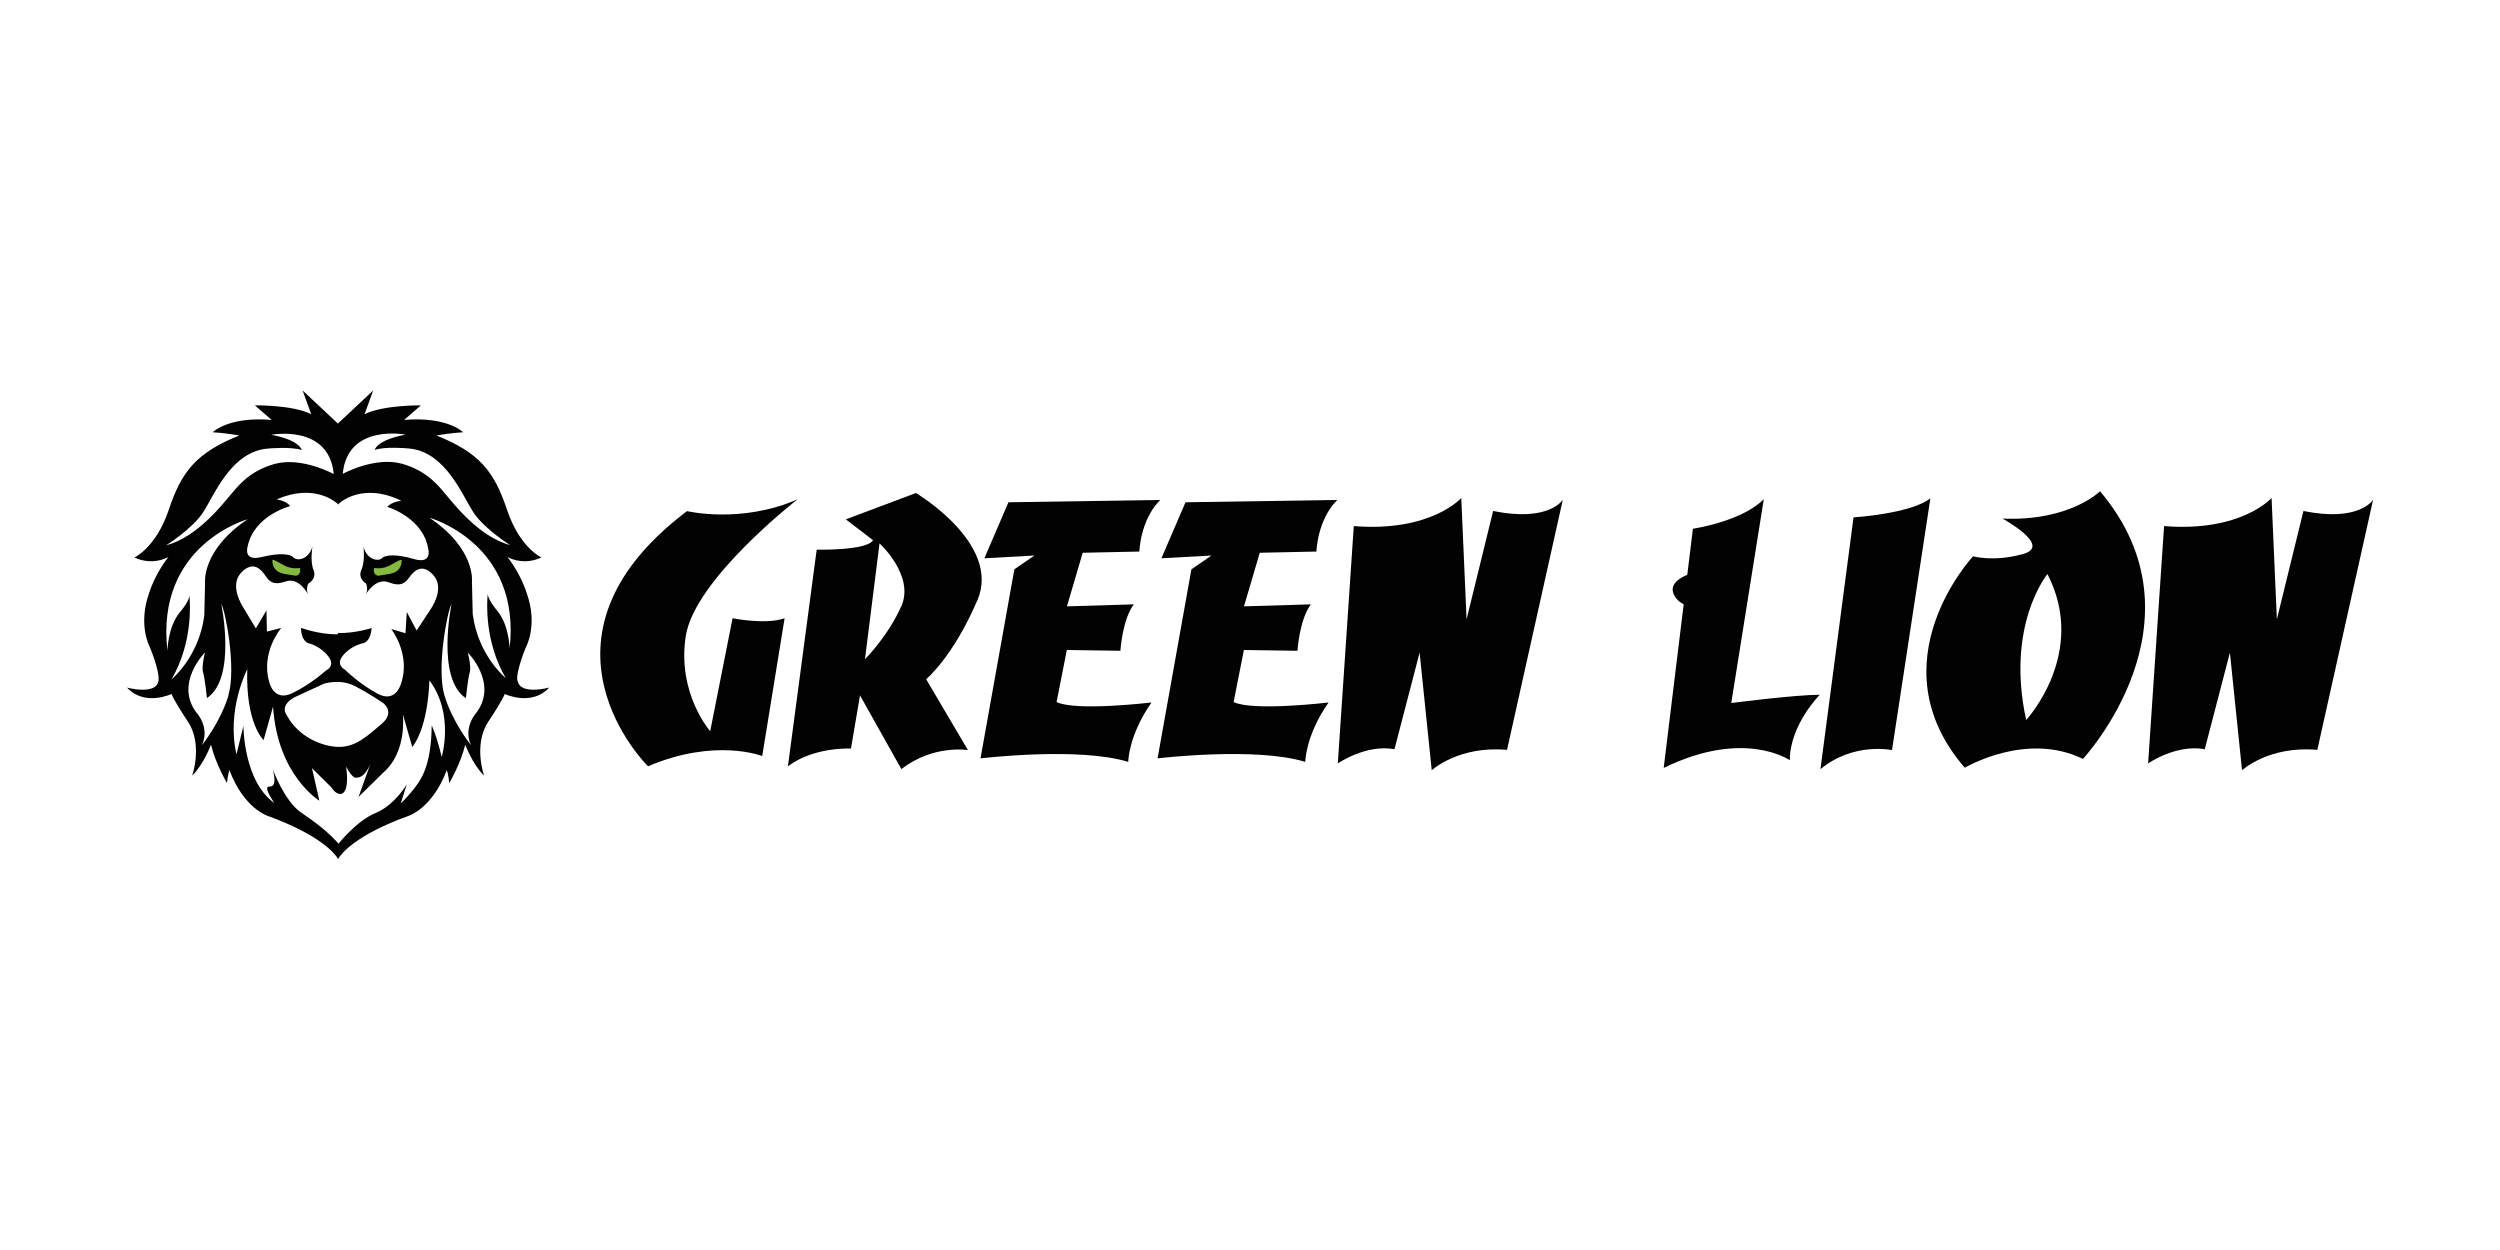
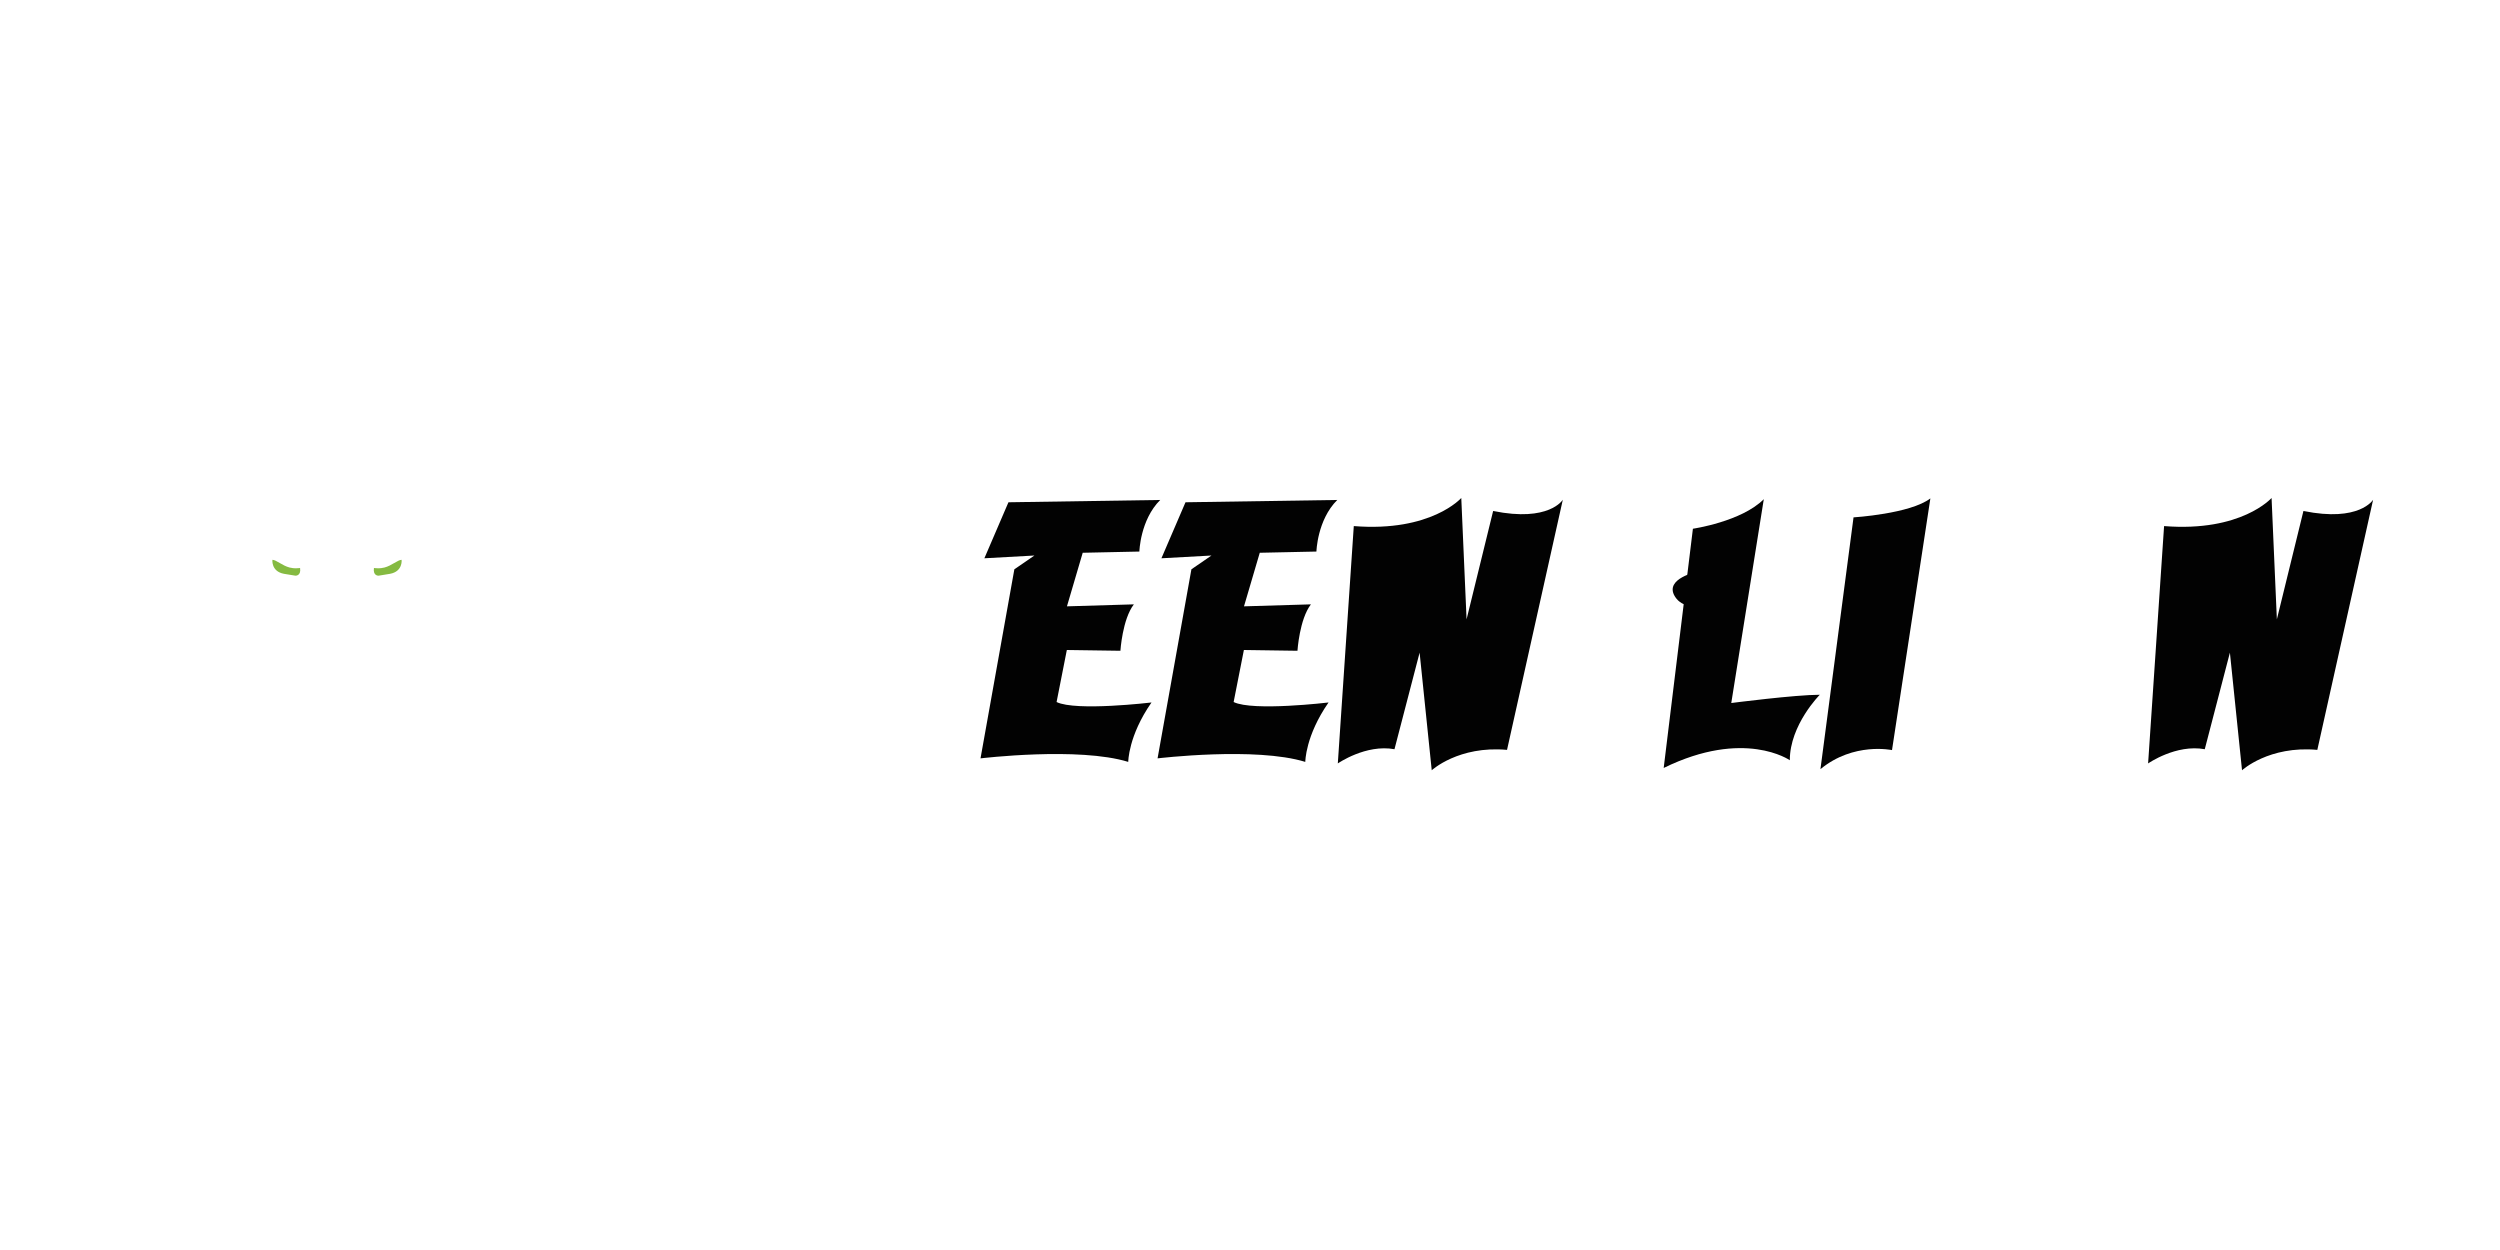
<svg xmlns="http://www.w3.org/2000/svg" id="Layer_1" viewBox="0 0 226.77 113.39">
  <defs>
    <style>
      .cls-1 {
        fill: #020202;
      }

      .cls-2 {
        fill: #85ba41;
      }
    </style>
  </defs>
  <g>
-     <path class="cls-1" d="M46.92,61.74c-.12-.9.81-3.09.81-3.09,0,0,1.09-1.99.03-4.9,0,0-.51-1.69-1.74-3.23,0,0,1.37.84,3.09.05,0,0-1.97-.88-3.13-4.36-1.16-3.48-2.53-5.16-6.39-6.71,0,0,1.37-.24,2.42-.29,0,0-1.42-1.45-5.35-1.12l1.52-1.32s-3.39-.05-5.11.8l.78-2.15-3.2,3-3.2-3,.78,2.15c-1.72-.86-5.11-.8-5.11-.8l1.52,1.32c-3.93-.33-5.35,1.12-5.35,1.12,1.04.05,2.42.29,2.42.29-3.86,1.55-5.23,3.23-6.39,6.71-1.16,3.48-3.13,4.36-3.13,4.36,1.72.79,3.09-.05,3.09-.05-1.23,1.55-1.74,3.23-1.74,3.23-1.05,2.92.03,4.9.03,4.9,0,0,.93,2.2.81,3.09-.18,1.35-2.86.63-2.86.63,1.6,1.74,4.04.58,4.04.58,0,0,.09.4,1.48,2.5,1.39,2.09.39,4.91.39,4.91,1.05-1.03,1.71-2.81,1.71-2.81.42,1.75,1.45,3.48,1.45,3.48.06-.72.22-1.18.22-1.18,1.3,3.49,3.48,4.16,3.48,4.16,4.73,1.72,6.06,3.4,6.35,3.85v.09s.02-.03.03-.05c.01.02.02.03.03.05v-.09c.29-.46,1.61-2.14,6.35-3.85,0,0,2.17-.67,3.48-4.16,0,0,.16.46.22,1.18,0,0,1.03-1.72,1.45-3.48,0,0,.66,1.78,1.71,2.81,0,0-1-2.82.39-4.91,1.39-2.09,1.48-2.5,1.48-2.5,0,0,2.44,1.16,4.04-.58,0,0-2.68.72-2.86-.63ZM36.76,39.43c-2.61.49-2.77,1.38-2.77,1.38.99-.33,2.95-.14,2.95-.14,3.5.18,5.04,4.42,6.06,5.89,1.02,1.48,3.27,2.88,3.27,2.88-2.87-.75-5.22-3.89-5.77-4.51-.55-.62-1.61-2.2-4.06-2.87-2.45-.67-5.35.92-5.35.92.42-4.57,5.67-3.56,5.67-3.56h0ZM30.73,45.76v-.07s2.06-2.02,5.67-.27c0,0-.9.09-1.26.56,0,0,3.25.96,3.71,3.83,0,0,.38,1.39-1.3.9-1.68-.49-2.62-.37-2.92-.07-.29.3-1.36.17-1.66-1.07,0,0,.17,1.32-.19,2.12-.36.8.43,1.25.43,1.25,0,0,.21.46-.01.94,0,0,.88-1.51,2.05-1.06,1.17.45,1.53.02,1.89-.47.36-.49,1.08-1.3,2.09-.27,1.01,1.03.29,2.49-.16,3.17-.45.68-1.28,1.94-1.28,1.94l-.89-1.67-.12,1.92-1.29-.38s1.79,2.28.89,4.94c0,0-.46,1.8-2.1.94-1.64-.86-3.01-2.21-3.01-2.21,0,0-.89-.42-.13-1.31.76-.89,1.81-1.08,1.81-1.08,0,0,.66-.08.76-1.37,0,0-1.51.49-3.06.45v.11c-1.66.05-3.35-.58-3.35-.58.04,1.29.7,1.4.7,1.4,0,0,1.04.24,1.76,1.16.72.92-.18,1.3-.18,1.3,0,0-1.42,1.29-3.1,2.08-1.67.79-2.06-1.03-2.06-1.03-.79-2.7,1.09-4.9,1.09-4.9l-1.3.33-.04-1.92-.96,1.63s-.78-1.29-1.2-1.99c-.42-.7-1.08-2.19-.03-3.17,1.05-.99,1.73-.14,2.08.36.34.5.68.95,1.87.54,1.19-.41,2,1.14,2,1.14-.2-.49.03-.94.03-.94,0,0,.81-.41.48-1.23-.33-.82-.1-2.13-.1-2.13-.35,1.22-1.42,1.31-1.7,1-.28-.32-1.21-.47-2.92-.05-1.7.42-1.26-.95-1.26-.95.58-2.84,3.86-3.67,3.86-3.67-.33-.49-1.23-.61-1.23-.61,3.36-1.46,5.3.17,5.61.46h0ZM34.62,65.66c-1.28,1.09-2.34,2.09-3.85,2.09s-3.72-.9-4.76-2.88c0,0-.72-.83.7-1.62l2.67-1.23s1.44-.47,2.74.18c1.3.65,2.62,1.56,2.62,1.56,0,0,1.16.81-.12,1.9h0ZM15.09,49.45s2.25-1.41,3.27-2.88c1.02-1.48,2.56-5.71,6.06-5.89,0,0,1.96-.18,2.95.14,0,0-.16-.9-2.77-1.38,0,0,5.24-1.01,5.67,3.56,0,0-2.9-1.59-5.35-.92-2.45.67-3.51,2.25-4.06,2.87-.55.62-2.9,3.75-5.77,4.51h0ZM15.55,61.64c1.93-3.31,1.71-6.84,1.63-7.61-.02.21-.16.67-.88,1.53-1.09,1.32-1.11,3.48-1.11,3.48-1.12-9.63,7.27-11.94,7.27-11.94-4.23,2.84-3.86,5.81-3.86,5.81l-.07,2.95c-.51,3.79-2.99,5.78-2.99,5.78ZM20.73,63.06c-.72,2.44-2.41,4.53-2.41,4.53.76-1.65-.53-2.99-.53-2.99-1.95-2.66.8-5.41.8-5.41,0,0-.33,1.3-.17,1.79.16.49.35,2.34.35,2.34,2.72-1.79,1.3-8.54,1.3-8.54.39.63,1.37,5.83.65,8.27h0ZM40.07,68.68c-.46-1.95-.91-2.87-.91-2.87-.05,3.86-1.04,5.06-1.87,6.06-.52.62-.94,1.01-.94,1.01l.55-1.74s-1.08,1.88-2.82,2.6c-1.74.71-3.37,2.79-3.37,2.79-.84-.95-1.89-1.81-3.4-2.83-1.51-1.02-2.57-3.93-2.57-3.93.21.83.3,1.6-.32,1.58-.61-.02.47,1.49.47,1.49-2.81-1.97-2.81-6.99-2.81-6.99l-.63,2.58c-.93-4.06.98-7.73.98-7.73-.16,4.94,1.48,6.43,1.48,6.43l.86-3.04c.39,6.24,4.2,8.54,4.2,8.54l-.67-2.95,1.74,1.72c.49.79.98.6.98.6.74-.35.37-2.46.37-2.46.65,1.19.93,1,.93,1,.69.04,1.14-.89,1.31-1.33l.08-.22s-.03.09-.08.22l-1.11,3.08,2.25-2.21c2.2-1.9,1.77-5.3,1.77-5.3l.86,2.99c1.51-2,1.55-6.06,1.55-6.06,2.3,3.09,1.11,6.97,1.11,6.97ZM43.25,64.6s-1.28,1.34-.53,2.99c0,0-1.69-2.09-2.41-4.53-.72-2.44.26-7.64.65-8.27,0,0-1.42,6.75,1.3,8.54,0,0,.19-1.84.35-2.34.16-.49-.17-1.79-.17-1.79,0,0,2.75,2.75.8,5.41h0ZM46.23,58.9s-.02-2.16-1.11-3.48c-.72-.87-.86-1.32-.88-1.53-.08.77-.29,4.3,1.63,7.61,0,0-2.48-1.99-2.99-5.78l-.07-2.95s.37-2.97-3.86-5.81c0,0,8.4,2.32,7.27,11.94Z" />
    <path class="cls-2" d="M24.71,50.78s-.13,1.05,1.05,1.27l1.04.17s.53.03.42-.7c0,0-.16.03-.42.03-.13,0-.31-.02-.53-.07-.66-.17-1.22-.7-1.56-.7h0Z" />
-     <path class="cls-2" d="M36.43,50.78s.13,1.05-1.05,1.27l-1.04.17s-.53.03-.42-.7c0,0,.16.03.42.03.14,0,.31-.02.53-.07.66-.17,1.22-.7,1.56-.7h0Z" />
-     <path class="cls-1" d="M62.31,46.36s4.89,1.18,10.04-1.07c0,0-9.36,7.25-10.15,12.43-.79,5.18,2.22,8.61,2.22,8.61l2.03-10.25s3,.61,4.72,0l-2.03,12.5s-4.25-1.68-10.36.93c0,0-11.79-11.57,3.54-23.15h0Z" />
-     <path class="cls-1" d="M88.65,54.47c2.22-5.14-5.57-9.75-5.57-9.75l-6.36,2.39,2.47,1.89c-.54.96-5.11.86-5.11.86l-2.61,19.65c2.36-1.79,5.72-1.61,5.72-1.61l.82-4.82,3.75,6.68c2.93-2.25,6.04-1.72,6.04-1.72l-3.79-6.43s2.43-2,4.64-7.15h0ZM81.75,55c-1.25,2.79-3.29,4.79-3.29,4.79l1.32-10.5s3.22,2.93,1.97,5.72Z" />
+     <path class="cls-2" d="M36.43,50.78s.13,1.05-1.05,1.27l-1.04.17s-.53.03-.42-.7c0,0,.16.03.42.03.14,0,.31-.02.53-.07.66-.17,1.22-.7,1.56-.7Z" />
    <path class="cls-1" d="M91.47,45.57l-2.18,5.07,4.54-.25-1.82,1.25-3.07,17.15s8.9-1.07,13.4.32c0,0,0-2.36,2.11-5.39,0,0-6.86.82-8.61-.04l.93-4.72,4.86.07s.18-2.86,1.22-4.21l-6.07.18,1.43-4.86,5.14-.11s.07-2.86,1.89-4.68l-13.75.21h0Z" />
    <path class="cls-1" d="M107.53,45.57l-2.18,5.07,4.54-.25-1.82,1.25-3.07,17.15s8.9-1.07,13.4.32c0,0,0-2.36,2.11-5.39,0,0-6.86.82-8.61-.04l.93-4.72,4.86.07s.18-2.86,1.22-4.21l-6.07.18,1.43-4.86,5.14-.11s.07-2.86,1.89-4.68l-13.75.21h0Z" />
    <path class="cls-1" d="M121.35,69.25s2.55-1.77,5.14-1.29l2.28-8.76,1.1,10.67s2.44-2.25,6.83-1.85l5.06-22.69s-1.23,2.06-6.32,1.02l-2.41,9.83-.48-11.01s-2.73,3.11-9.75,2.55l-1.45,21.54h0Z" />
    <path class="cls-1" d="M194.85,69.25s2.54-1.77,5.14-1.29l2.28-8.76,1.1,10.67s2.44-2.25,6.83-1.85l5.06-22.69s-1.23,2.06-6.32,1.02l-2.41,9.83-.48-11.01s-2.73,3.11-9.75,2.55l-1.45,21.54h0Z" />
    <path class="cls-1" d="M165.08,63.01s-2.73,2.73-2.73,5.95c0,0-4.12-2.89-11.44.7l2.65-21.7s4.4-.64,6.43-2.68l-2.95,18.49s5.79-.75,8.04-.75h0Z" />
    <path class="cls-1" d="M165.13,69.76l3-22.83s5.14-.32,6.97-1.72l-3.48,22.83s-3.48-.75-6.48,1.72Z" />
-     <path class="cls-1" d="M190.48,44.57s-2.73,2.73-8.84,2.47c0,0,4.55,2.47,1.88,3.21-2.68.75-4.55.21-4.55.21,0,0-9,9.64-.75,19.18,0,0,5.57-3.32,10.72-.8,0,0,11.57-12.43,1.55-24.28h0ZM183.79,65.31c-1.88-8.63,1.93-13.24,1.93-13.24,3.7,7.18-1.93,13.24-1.93,13.24Z" />
  </g>
  <path class="cls-1" d="M153.96,51.86s-2.98.61-2.06,2.2c.93,1.59,3.36.77,3.99.57.63-.2,3.34-1.23,2.47-2.57-.7-1.07-4.4-.2-4.4-.2Z" />
</svg>